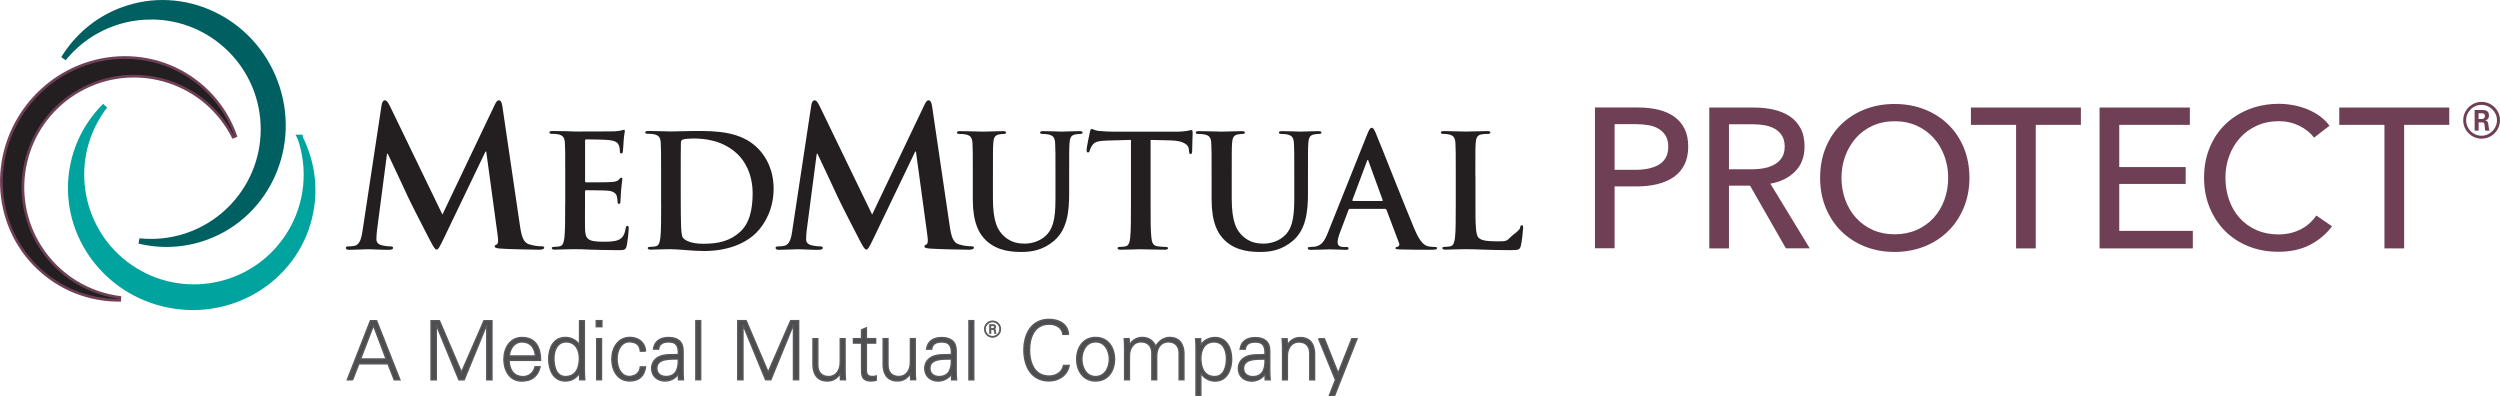
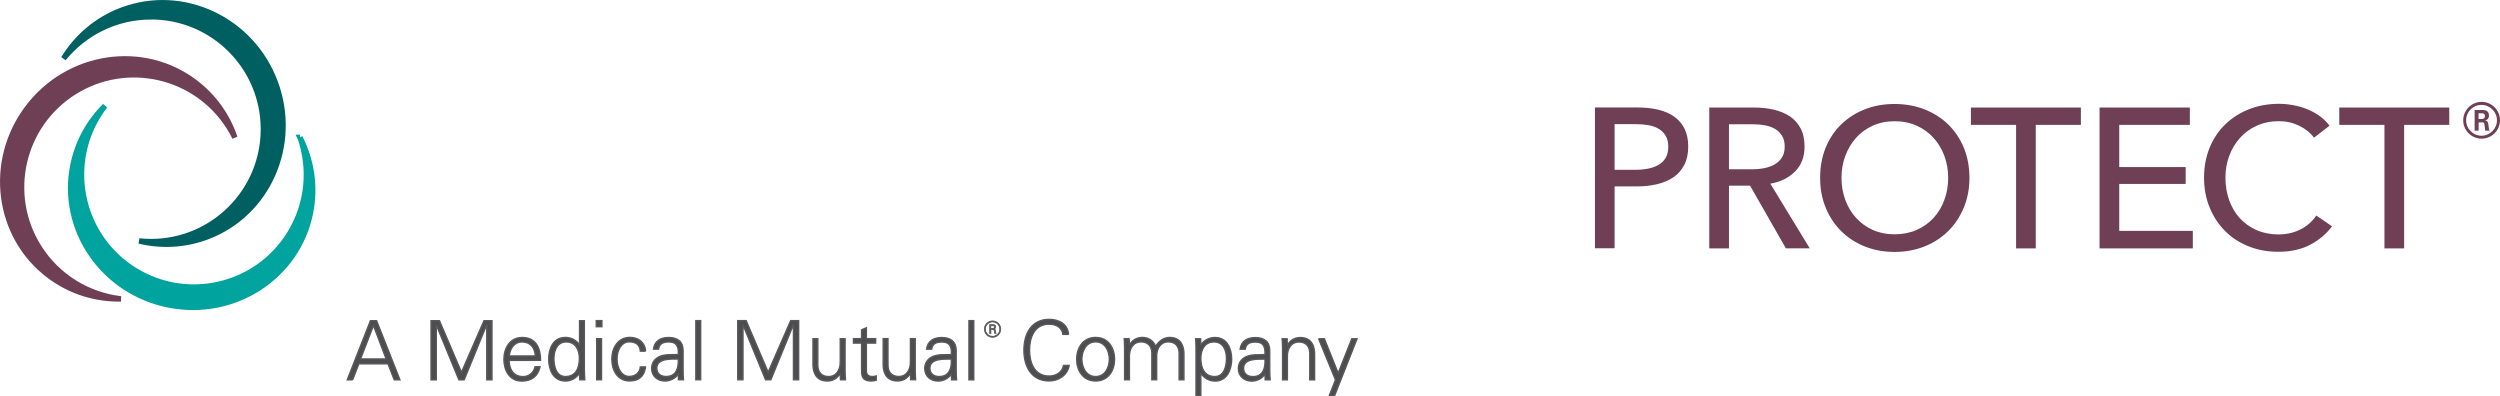
<svg xmlns="http://www.w3.org/2000/svg" id="a" viewBox="0 0 462.11 73.24">
  <path d="m27.91,3.1c11.48,0,20.78,9.3,20.78,20.78s-9.31,20.78-20.78,20.78c-.74,0-1.47-.04-2.19-.12,4.05.98,8.4.8,12.56-.76,11.29-4.24,16.92-17.06,12.57-28.63C46.5,3.58,33.83-2.37,22.54,1.87c-4.66,1.75-8.36,4.97-10.79,8.95,3.81-4.7,9.63-7.71,16.16-7.71h0Z" style="fill:#006061; stroke:#006061; stroke-miterlimit:10;" />
  <path d="m7.2,45.71c-6.13-9.7-3.23-22.54,6.47-28.67,9.7-6.13,22.54-3.23,28.67,6.47.4.63.75,1.27,1.07,1.92-1.34-3.95-3.81-7.53-7.35-10.21-9.61-7.28-23.45-5.19-30.92,4.66-7.47,9.86-5.73,23.75,3.88,31.03,3.97,3.01,8.66,4.42,13.33,4.34-6.01-.71-11.66-4.02-15.15-9.54Z" style="fill:#6f4055; stroke:#6f4055; stroke-miterlimit:10;" />
-   <path d="m55.46,25.39c2,5.71,1.51,12.25-1.92,17.8-6.03,9.77-18.83,12.8-28.6,6.78-9.77-6.02-12.8-18.83-6.78-28.6.39-.63.81-1.23,1.25-1.81-2.96,2.93-5.09,6.73-5.95,11.09-2.32,11.83,5.63,23.35,17.77,25.73,12.13,2.38,23.85-5.28,26.17-17.11.96-4.89.16-9.72-1.96-13.88h.02Z" style="fill:#00a39d; stroke:#00a39d; stroke-miterlimit:10;" />
-   <path d="m7.2,45.71c-6.13-9.7-3.23-22.54,6.47-28.67,9.7-6.13,22.54-3.23,28.67,6.47.4.63.75,1.27,1.07,1.92-1.34-3.95-3.81-7.53-7.35-10.21-9.61-7.28-23.45-5.19-30.92,4.66-7.47,9.86-5.73,23.75,3.88,31.03,3.97,3.01,8.66,4.42,13.33,4.34-6.01-.71-11.66-4.02-15.15-9.54" style="fill:#231f20;" />
+   <path d="m55.46,25.39c2,5.71,1.51,12.25-1.92,17.8-6.03,9.77-18.83,12.8-28.6,6.78-9.77-6.02-12.8-18.83-6.78-28.6.39-.63.81-1.23,1.25-1.81-2.96,2.93-5.09,6.73-5.95,11.09-2.32,11.83,5.63,23.35,17.77,25.73,12.13,2.38,23.85-5.28,26.17-17.11.96-4.89.16-9.72-1.96-13.88h.02" style="fill:#00a39d; stroke:#00a39d; stroke-miterlimit:10;" />
  <path d="m444.38,23.08h8.35v-3.2h-20.33v3.2h8.35v22.83h3.64v-22.83h-.01Zm-16.25,16.8c-.79,1.13-1.78,1.99-2.98,2.57-1.2.59-2.54.88-4.01.88s-2.85-.27-4.06-.81-2.24-1.28-3.09-2.22c-.85-.94-1.5-2.05-1.95-3.33-.45-1.27-.68-2.65-.68-4.12s.23-2.76.7-4.03c.46-1.26,1.13-2.37,1.99-3.33s1.89-1.71,3.11-2.26c1.21-.55,2.58-.83,4.1-.83,1.35,0,2.6.29,3.77.86,1.16.58,2.07,1.31,2.7,2.19l2.87-2.21c-.49-.66-1.08-1.24-1.76-1.75-.69-.5-1.45-.92-2.28-1.27-.83-.34-1.7-.6-2.61-.77-.91-.17-1.8-.26-2.68-.26-1.99,0-3.82.33-5.52.99-1.69.66-3.16,1.59-4.39,2.78-1.24,1.19-2.21,2.62-2.9,4.3-.7,1.68-1.05,3.54-1.05,5.57s.34,3.86,1.03,5.53c.69,1.68,1.64,3.12,2.85,4.34,1.21,1.21,2.66,2.16,4.34,2.83s3.51,1.01,5.5,1.01c2.3,0,4.28-.44,5.92-1.31,1.64-.87,2.98-2,4.01-3.4l-2.9-1.99-.03.04Zm-36.4-5.88h12.28v-3.12h-12.28v-7.8h13.05v-3.2h-16.69v26.03h17.24v-3.23h-13.6v-8.68h0Zm-15.44-10.92h8.35v-3.2h-20.33v3.2h8.35v22.83h3.64v-22.83h-.01Zm-16.88,13.86c-.47,1.28-1.13,2.38-1.99,3.33-.86.94-1.9,1.69-3.13,2.23s-2.59.81-4.08.81-2.84-.27-4.04-.81-2.23-1.28-3.09-2.23c-.86-.94-1.52-2.05-1.99-3.33-.47-1.27-.7-2.63-.7-4.08s.23-2.76.7-4.03c.47-1.26,1.12-2.37,1.97-3.33s1.88-1.71,3.09-2.26c1.21-.55,2.57-.83,4.06-.83s2.89.28,4.1.83,2.25,1.31,3.11,2.26c.86.96,1.52,2.07,1.99,3.33.46,1.26.7,2.6.7,4.03s-.23,2.81-.7,4.08m3.58-9.65c-.7-1.68-1.66-3.11-2.89-4.3s-2.68-2.11-4.38-2.78c-1.69-.66-3.53-.99-5.52-.99s-3.82.33-5.5.99-3.13,1.59-4.36,2.78c-1.23,1.19-2.18,2.62-2.87,4.3s-1.03,3.54-1.03,5.57.34,3.86,1.03,5.53c.69,1.68,1.64,3.12,2.87,4.34,1.23,1.21,2.68,2.16,4.36,2.83s3.51,1.01,5.5,1.01,3.82-.34,5.52-1.01c1.69-.67,3.15-1.62,4.38-2.83,1.23-1.21,2.19-2.66,2.89-4.34s1.05-3.52,1.05-5.53-.35-3.89-1.05-5.57m-43.4-4.32h4.45c.78,0,1.53.07,2.24.2.71.14,1.33.36,1.86.68s.95.74,1.27,1.27c.32.53.48,1.18.48,1.97s-.16,1.44-.48,1.97c-.32.53-.75.96-1.31,1.29-.55.33-1.19.57-1.93.72s-1.53.22-2.39.22h-4.19v-8.31h0Zm0,11.35h3.9l6.62,11.58h4.41l-7.28-11.95c1.86-.32,3.38-1.07,4.56-2.24,1.18-1.18,1.76-2.72,1.76-4.63,0-1.32-.24-2.44-.73-3.36-.49-.92-1.16-1.66-2-2.22-.85-.56-1.83-.97-2.96-1.23s-2.32-.39-3.57-.39h-8.35v26.03h3.64v-11.58h0Zm-21.14-11.37h3.93c.86,0,1.65.07,2.39.2.73.14,1.37.37,1.89.7.53.33.94.76,1.25,1.29s.46,1.18.46,1.97-.15,1.45-.44,1.99c-.29.54-.71.97-1.25,1.31-.54.33-1.18.58-1.93.74s-1.56.24-2.44.24h-3.86v-8.44Zm-3.64,22.94h3.64v-11.43h4.12c1.35,0,2.6-.14,3.77-.42,1.16-.28,2.17-.72,3.02-1.3.85-.59,1.51-1.35,1.98-2.28.48-.93.72-2.05.72-3.35s-.22-2.36-.66-3.27-1.07-1.65-1.88-2.24-1.79-1.02-2.94-1.31c-1.15-.28-2.43-.42-3.82-.42h-7.94v26.03h0Z" style="fill:#6f4055;" />
-   <path d="m272.71,32.64c0-4.41,0-5.22.06-6.15.06-1.01.29-1.51,1.07-1.65.35-.06.81-.09,1.13-.09.35,0,.52-.06.52-.26s-.2-.26-.61-.26c-1.13,0-3.25.09-3.94.09-.78,0-2.61-.09-3.97-.09-.43,0-.64.06-.64.26s.17.26.49.26c.38,0,.73.03.96.09.96.2,1.19.67,1.25,1.65.06.93.06,1.74.06,6.15v5.1c0,2.67,0,4.96-.14,6.18-.12.84-.26,1.48-.84,1.6-.26.06-.61.11-1.04.11-.35,0-.46.09-.46.23,0,.2.2.29.58.29.58,0,1.33-.06,2-.06.7-.03,1.33-.03,1.65-.03,1.19,0,2.23.03,3.54.09,1.3.03,2.81.09,4.9.09,1.51,0,1.65-.15,1.83-.78.23-.84.43-3.02.43-3.34,0-.35-.03-.49-.23-.49-.23,0-.29.17-.32.43-.06.55-1.41,1.36-1.75,1.74-.73.78-.86.81-2.39.81-2.26,0-3.02-.2-3.51-.64-.61-.52-.61-2.52-.61-6.24v-5.1h-.02Zm-22.6,4.51c-.12,0-.15-.09-.12-.2l2.67-7.13c.03-.12.09-.26.17-.26s.12.15.14.26l2.61,7.16c.03.09,0,.17-.14.17h-5.34,0Zm5.89,1.45c.14,0,.23.06.29.2l2.32,6.15c.15.35-.06.61-.26.67-.29.03-.41.09-.41.26,0,.2.35.2.87.23,2.32.06,4.44.06,5.48.06s1.33-.06,1.33-.29c0-.2-.14-.23-.38-.23-.35,0-.78-.03-1.22-.11-.61-.15-1.45-.55-2.55-3.16-1.86-4.41-6.5-16.24-7.19-17.83-.29-.67-.46-.93-.73-.93-.29,0-.46.32-.81,1.16l-7.28,18.21c-.58,1.45-1.13,2.44-2.47,2.61-.23.03-.64.06-.9.06-.23,0-.35.06-.35.23,0,.23.17.29.55.29,1.51,0,3.1-.09,3.42-.09.9,0,2.15.09,3.07.09.32,0,.49-.06.49-.29,0-.17-.09-.23-.43-.23h-.43c-.9,0-1.16-.38-1.16-.9,0-.35.15-1.04.43-1.77l1.57-4.15c.06-.17.12-.23.26-.23h6.49Zm-32.04-1.72c0,4.21,1.1,6.35,2.58,7.69,2.12,1.91,4.9,2,6.44,2,1.88,0,3.97-.32,6.03-2.09,2.44-2.09,2.76-5.51,2.76-8.73v-3.1c0-4.41,0-5.22.06-6.15.06-1.01.29-1.51,1.07-1.65.35-.06.52-.09.84-.09.35,0,.52-.06.52-.26s-.2-.26-.61-.26c-1.13,0-2.96.09-3.31.09-.03,0-1.86-.09-3.33-.09-.41,0-.61.06-.61.26s.17.26.49.26.81.03,1.04.09c.96.2,1.19.67,1.25,1.65.06.93.06,1.74.06,6.15v3.62c0,2.99-.09,5.6-1.68,7.19-1.16,1.16-2.73,1.57-4,1.57-.99,0-2.32-.12-3.62-1.19-1.42-1.16-2.26-2.93-2.26-7.13v-4.06c0-4.41,0-5.22.06-6.15.06-1.01.29-1.51,1.07-1.65.35-.06.52-.09.84-.09.29,0,.46-.06.46-.26s-.2-.26-.64-.26c-1.04,0-2.87.09-3.57.09-.87,0-2.7-.09-4.23-.09-.43,0-.64.06-.64.26s.17.26.49.26c.41,0,.9.03,1.13.09.96.2,1.19.67,1.25,1.65.06.93.06,1.74.06,6.15v4.23h0Zm-14.91.87c0,2.67,0,4.96-.14,6.18-.09.84-.26,1.48-.84,1.6-.26.06-.61.11-1.04.11-.35,0-.46.09-.46.23,0,.2.2.29.58.29,1.16,0,2.99-.09,3.65-.09.81,0,2.64.09,4.55.09.32,0,.55-.09.55-.29,0-.15-.15-.23-.46-.23-.43,0-1.07-.06-1.48-.11-.87-.12-1.04-.76-1.13-1.57-.15-1.25-.15-3.54-.15-6.21v-11.89l3.65.09c2.58.06,3.36.87,3.42,1.62l.03.32c.03.44.09.58.32.58.17,0,.23-.17.26-.46,0-.75.09-2.76.09-3.36,0-.43-.03-.61-.23-.61-.12,0-.35.06-.78.15-.43.06-1.07.15-2,.15h-11.48c-.96,0-2.06-.06-2.9-.15-.73-.06-1.01-.35-1.25-.35-.17,0-.26.17-.35.55-.06.23-.61,2.87-.61,3.33,0,.32.06.46.26.46.17,0,.26-.12.32-.35s.2-.58.49-1.01c.44-.64,1.13-.78,2.81-.84l4.32-.12v11.89h0Zm-29.23-.87c0,4.21,1.1,6.35,2.58,7.69,2.12,1.91,4.9,2,6.44,2,1.88,0,3.97-.32,6.03-2.09,2.44-2.09,2.76-5.51,2.76-8.73v-3.1c0-4.41,0-5.22.06-6.15.06-1.01.29-1.51,1.07-1.65.35-.06.52-.09.84-.09.35,0,.52-.06.52-.26s-.2-.26-.61-.26c-1.13,0-2.96.09-3.31.09-.03,0-1.86-.09-3.33-.09-.41,0-.61.06-.61.26s.17.26.49.26.81.03,1.04.09c.96.2,1.19.67,1.25,1.65.06.93.06,1.74.06,6.15v3.62c0,2.99-.09,5.6-1.68,7.19-1.16,1.16-2.73,1.57-4,1.57-.99,0-2.32-.12-3.62-1.19-1.42-1.16-2.26-2.93-2.26-7.13v-4.06c0-4.41,0-5.22.06-6.15.06-1.01.29-1.51,1.07-1.65.35-.06.52-.09.84-.09.29,0,.46-.06.46-.26s-.2-.26-.64-.26c-1.04,0-2.87.09-3.57.09-.87,0-2.7-.09-4.23-.09-.43,0-.64.06-.64.26s.17.26.49.26c.41,0,.9.03,1.13.09.96.2,1.19.67,1.25,1.65.06.93.06,1.74.06,6.15v4.23h0Zm-33.36,5.75c-.18,1.21-.46,2.59-1.46,2.8-.53.11-.78.11-1.07.11-.35,0-.57.07-.57.25,0,.32.28.39.64.39,1.14,0,2.84-.11,3.51-.11s2.24.11,3.73.11c.53,0,.85-.07.85-.39,0-.18-.25-.25-.53-.25-.36,0-.85-.04-1.49-.18-.6-.14-1.06-.46-1.06-1.14,0-.57.03-1.03.11-1.67l1.85-14.13h.14c1.24,2.66,3.37,7.14,3.69,7.88.43.99,3.23,6.42,4.08,8.06.57,1.06.92,1.77,1.24,1.77s.5-.32,1.31-1.99l7.74-16.12h.14l2.13,15.62c.14.99.04,1.46-.18,1.53-.25.11-.39.21-.39.39,0,.21.21.32,1.03.39,1.42.11,6.32.21,7.21.21.5,0,.92-.11.92-.39,0-.21-.25-.25-.57-.25-.46,0-1.17-.04-2.2-.35-1.07-.32-1.42-1.35-1.74-3.59l-3.23-21.94c-.11-.74-.32-1.1-.64-1.1s-.5.28-.78.85l-9.66,20.27-9.69-20.02c-.46-.92-.67-1.1-.96-1.1s-.5.32-.6.92l-3.51,23.15v.02Zm-20.63-10.45c0-2.29,0-4.81.03-5.8,0-.32.09-.46.35-.58.23-.12,1.31-.2,1.89-.2,2.26,0,5.57.35,8.24,2.9,1.25,1.19,2.78,3.57,2.78,7.25,0,2.99-.58,5.63-2.44,7.22-1.74,1.51-3.71,2.09-6.67,2.09-2.29,0-3.42-.61-3.8-1.16-.23-.32-.29-1.48-.32-2.2-.03-.55-.06-2.78-.06-5.86v-3.65h0Zm-3.62,5.56c0,2.67,0,4.96-.14,6.18-.12.84-.26,1.48-.84,1.6-.26.06-.61.11-1.04.11-.35,0-.46.09-.46.23,0,.2.2.29.58.29.58,0,1.33-.06,2-.06.7-.03,1.33-.03,1.65-.03.73,0,1.74.09,2.84.17,1.1.09,2.29.17,3.33.17,5.37,0,8.38-2.06,9.71-3.42,1.62-1.65,3.16-4.44,3.16-8.09,0-3.45-1.36-5.86-2.81-7.37-3.16-3.31-8-3.31-11.63-3.31-1.74,0-3.57.09-4.47.09-.81,0-2.64-.09-4.18-.09-.43,0-.64.06-.64.26s.17.26.49.26c.41,0,.9.03,1.13.09.96.2,1.19.67,1.25,1.65.06.93.06,1.74.06,6.15v5.12Zm-17.74,0c0,2.67,0,4.96-.14,6.18-.12.84-.26,1.48-.84,1.6-.26.06-.61.11-1.04.11-.35,0-.46.09-.46.23,0,.2.2.29.58.29.58,0,1.33-.06,2-.06.7-.03,1.33-.03,1.65-.03.87,0,1.77.03,3.02.09,1.25.03,2.84.09,5.02.09,1.1,0,1.36,0,1.57-.75.14-.58.38-2.55.38-3.22,0-.29,0-.52-.23-.52-.2,0-.26.12-.32.43-.2,1.19-.55,1.8-1.31,2.15s-1.97.35-2.73.35c-2.96,0-3.42-.43-3.48-2.44-.03-.84,0-3.51,0-4.5v-2.29c0-.17.03-.29.17-.29.7,0,3.57.03,4.12.09,1.07.12,1.48.55,1.62,1.13.09.38.09.75.12,1.04,0,.15.06.26.26.26.26,0,.26-.32.26-.55,0-.2.09-1.36.12-1.94.12-1.48.23-1.94.23-2.12s-.09-.23-.2-.23c-.15,0-.26.15-.46.38-.26.29-.7.38-1.39.43-.67.06-4,.06-4.64.06-.17,0-.2-.12-.2-.32v-7.34c0-.2.06-.29.2-.29.58,0,3.62.06,4.12.12,1.45.17,1.74.52,1.94,1.04.15.35.17.84.17,1.04,0,.26.06.41.26.41s.26-.17.29-.32c.06-.35.12-1.62.14-1.91.09-1.33.23-1.68.23-1.89,0-.15-.03-.26-.17-.26s-.32.09-.46.12c-.23.06-.7.12-1.25.17-.55.03-6.32.03-7.25.03-.41,0-1.07-.03-1.83-.06-.72,0-1.57-.03-2.35-.03-.43,0-.64.06-.64.26s.17.26.49.26c.41,0,.9.03,1.13.09.96.2,1.19.67,1.25,1.65.06.93.06,1.74.06,6.15v5.1h-.01Zm-37.45,4.89c-.18,1.21-.46,2.59-1.46,2.8-.53.11-.78.11-1.06.11-.36,0-.57.07-.57.25,0,.32.28.39.64.39,1.14,0,2.84-.11,3.51-.11s2.24.11,3.73.11c.53,0,.85-.07.85-.39,0-.18-.25-.25-.53-.25-.36,0-.85-.04-1.49-.18-.6-.14-1.06-.46-1.06-1.14,0-.57.04-1.03.11-1.67l1.85-14.13h.14c1.24,2.66,3.37,7.14,3.69,7.88.43.99,3.23,6.42,4.08,8.06.57,1.06.92,1.77,1.24,1.77s.5-.32,1.31-1.99l7.74-16.12h.14l2.13,15.62c.14.99.04,1.46-.18,1.53-.25.11-.39.21-.39.39,0,.21.21.32,1.03.39,1.42.11,6.32.21,7.21.21.5,0,.92-.11.92-.39,0-.21-.25-.25-.57-.25-.46,0-1.17-.04-2.2-.35-1.06-.32-1.42-1.35-1.74-3.59l-3.23-21.94c-.11-.74-.32-1.1-.64-1.1s-.5.28-.78.85l-9.66,20.27-9.69-20.02c-.46-.92-.68-1.1-.96-1.1s-.5.32-.6.92l-3.51,23.15v.02Z" style="fill:#231f20;" />
  <path d="m243.73,62.61l3.12,7.6-1.14,2.91h.99l4.15-10.51h-.98l-2.52,6.36-2.54-6.36h-1.09,0Zm-5.77,3.23c0-1.36.68-2.62,2.16-2.62,1.23,0,1.98.77,1.98,2.09v4.91h.9v-4.76c0-.88-.19-3.07-2.65-3.07-.98,0-1.83.44-2.36,1.38l-.03-.03-.04-1.12h-.93c.03.52.08,1.12.08,1.71v5.89h.9v-4.38h-.01Zm-4.14-.29c-1.1.06-2.4-.09-3.41.35-.9.38-1.51,1.17-1.51,2.2,0,1.49,1.11,2.35,2.5,2.35,1.02,0,2.03-.61,2.36-1.24l.04-.11h.03l.03,1.12h.93c-.03-.52-.09-1.12-.08-1.71v-3.6c.03-1.74-1-2.51-2.67-2.51-1.44,0-2.6.59-2.82,2.15h.96c.12-1.03.9-1.32,1.85-1.32,1.07,0,1.7.39,1.79,1.64v.7-.02Zm-3.95,2.54c0-1.91,2.67-1.67,3.95-1.71.09,1.59-.29,3.23-2.25,3.23-.92,0-1.7-.48-1.7-1.52m-7.9.94h.03c.62.91,1.53,1.41,2.63,1.41,2.19,0,3.04-2.15,3.04-4.06s-.85-4-3.09-4c-1.01,0-2.06.48-2.58,1.38l-.03-.03-.04-1.12h-.93c.03.52.09,1.12.07,1.71v8.8h.9v-4.09h0Zm0-2.8c0-1.55.68-3.02,2.43-3.02s2.3,1.61,2.3,3.06-.43,3.33-2.16,3.33c-1.96,0-2.57-1.65-2.57-3.38m-13.24-3.62h-.93c.03.52.07,1.12.07,1.71v5.89h.9v-4.38c0-1.36.68-2.62,2.16-2.62,1.23,0,1.98.77,1.98,2.09v4.91h.9v-4.38c0-1.36.68-2.62,2.16-2.62,1.23,0,1.98.77,1.98,2.09v4.91h.9v-4.76c0-.88-.2-3.07-2.65-3.07-1.17,0-2.04.77-2.6,1.66-.33-1-1.26-1.66-2.44-1.66-.98,0-1.83.44-2.36,1.38l-.03-.03-.04-1.12h0Zm-6.21-.23c-2.4,0-3.51,2.03-3.51,4.03s1.11,4.03,3.51,4.03,3.51-2.03,3.51-4.03-1.11-4.03-3.51-4.03m2.53,4.03c0,1.41-.72,3.2-2.53,3.2s-2.54-1.79-2.54-3.2.72-3.2,2.54-3.2,2.53,1.79,2.53,3.2m-7.53-4.58c-.15-1.97-1.83-2.79-3.6-2.79-3.27,0-4.66,2.69-4.66,5.69s1.38,5.7,4.66,5.7c1.74,0,3.4-1.04,3.72-2.88h-1.05c-.27,1.36-1.47,1.97-2.67,1.97-2.77,0-3.61-2.55-3.61-4.79s.84-4.79,3.61-4.79c1.23,0,2.37.55,2.55,1.88h1.05Zm-17.52-2.55h-.9v10.94h.9v-10.94Zm-4.15,6.27c-1.1.06-2.4-.09-3.41.35-.9.38-1.51,1.17-1.51,2.2,0,1.49,1.11,2.35,2.5,2.35,1.02,0,2.03-.61,2.36-1.24l.04-.11h.03l.03,1.12h.93c-.03-.52-.09-1.12-.07-1.71v-3.6c.03-1.74-1-2.51-2.67-2.51-1.44,0-2.6.59-2.82,2.15h.96c.12-1.03.9-1.32,1.85-1.32,1.06,0,1.7.39,1.79,1.64v.7-.02Zm-3.96,2.54c0-1.91,2.67-1.67,3.95-1.71.09,1.59-.29,3.23-2.25,3.23-.92,0-1.7-.48-1.7-1.52m-3.61-1.11c0,1.36-.68,2.62-2.16,2.62-1.23,0-1.98-.77-1.98-2.09v-4.91h-.9v4.76c0,.88.19,3.07,2.65,3.07.97,0,1.83-.44,2.36-1.38l.03.03.04,1.12h.93c-.03-.52-.07-1.12-.07-1.71v-5.89h-.9v4.38h0Zm-9.02,1.2c0,1.03-.11,2.26,1.8,2.26.3,0,.63-.06.91-.14v-.79c-.24.08-.51.09-.78.09-.69,0-1.05-.38-1.04-1.08v-5.09h1.71v-.83h-1.71v-2.01l-.9.39v1.62h-1.5v.83h1.5v4.74h0Zm-3.95-1.19c0,1.36-.68,2.62-2.16,2.62-1.23,0-1.98-.77-1.98-2.09v-4.91h-.9v4.76c0,.88.19,3.07,2.65,3.07.98,0,1.83-.44,2.36-1.38l.03.03.04,1.12h.93c-.03-.52-.07-1.12-.07-1.71v-5.89h-.9v4.38h0Zm-17.97,3.22v-10.06h.03l4.14,10.06h.98l4.14-10.11h.03v10.11h.97v-10.94h-1.48l-4.16,9.53-4.07-9.53h-1.56v10.94h.98Zm-7.82-10.94h-.9v10.94h.9v-10.94Zm-4.15,6.27c-1.1.06-2.4-.09-3.41.35-.9.38-1.51,1.17-1.51,2.2,0,1.49,1.11,2.35,2.5,2.35,1.02,0,2.03-.61,2.36-1.24l.04-.11h.03l.03,1.12h.93c-.03-.52-.09-1.12-.07-1.71v-3.6c.03-1.74-1-2.51-2.67-2.51-1.44,0-2.59.59-2.82,2.15h.96c.12-1.03.9-1.32,1.85-1.32,1.07,0,1.7.39,1.79,1.64v.7-.02Zm-3.96,2.54c0-1.91,2.67-1.67,3.95-1.71.09,1.59-.29,3.23-2.25,3.23-.92,0-1.7-.48-1.7-1.52m-2.08-3.15c-.08-1.62-1.33-2.56-2.88-2.56-2.24,0-3.36,1.97-3.36,4.03s1.05,4.03,3.3,4.03c1.71,0,2.7-.86,2.94-2.61h-.97c-.08,1.05-.89,1.77-2.06,1.77-1.38,0-2.24-1.47-2.24-3.21s.86-3.18,2.24-3.18c1.25,0,1.98.56,2.06,1.73,0,0,.97,0,.97,0Zm-8.07-5.66h-1.05v1.13h1.05v-1.13Zm-.97,10.94h.9v-7.6h-.9v7.6Zm-3.12,0h.93c-.03-.52-.08-1.12-.08-1.71v-9.22h-.9v4.45l-.03.03c-.52-.89-1.57-1.38-2.58-1.38-2.24,0-3.09,2.03-3.09,4s.85,4.06,3.09,4.06c1.05,0,1.97-.5,2.58-1.41l.03.06.04,1.12h.01Zm-.08-3.98c0,1.73-.6,3.38-2.57,3.38-1.73,0-2.13-1.92-2.13-3.33s.56-3.06,2.27-3.06,2.43,1.47,2.43,3.02m-12.95-.44c.12-1.33.9-2.58,2.37-2.58,1.56,0,2.34,1.11,2.45,2.58h-4.82Zm5.79.83c0-2.38-.91-4.24-3.43-4.24-2.24,0-3.36,1.97-3.36,4.03s1.05,4.03,3.3,4.03c1.82,0,2.94-.83,3.4-2.65h-.94c-.22,1.05-1.11,1.82-2.18,1.82-1.85,0-2.58-1.36-2.61-2.99h5.82Zm-19.28,3.59v-10.06h.03l4.14,10.06h.98l4.14-10.11h.03v10.11h.97v-10.94h-1.48l-4.16,9.53-4.07-9.53h-1.56v10.94h.98Zm-15.46,0l1.14-2.95h5.38l1.16,2.95h1.06l-4.32-10.94h-1.14l-4.29,10.94h1.01Zm1.46-3.86l2.38-6.17,2.34,6.17s-4.72,0-4.72,0Z" style="fill:#4d4d4f; stroke:#58595b; stroke-width:.25px;" />
  <path d="m184.98,60.83c0,.85-.69,1.52-1.51,1.52s-1.51-.67-1.51-1.52.7-1.51,1.51-1.51,1.51.67,1.51,1.51Zm-2.84,0c0,.75.6,1.34,1.33,1.34s1.33-.6,1.33-1.34-.58-1.33-1.33-1.33-1.33.6-1.33,1.33Zm.78-.82h.58c.12,0,.55,0,.55.41,0,.05,0,.3-.3.39.17.04.22.11.25.31.02.2.04.35.1.51h-.23c-.03-.1-.05-.17-.08-.42-.02-.25-.09-.31-.35-.31h-.28v.74h-.22v-1.62h-.02Zm.22.69h.35c.11,0,.32,0,.32-.25s-.2-.26-.32-.26h-.35v.5h0Z" style="fill:#58595b; stroke:#58595b; stroke-width:.15px;" />
  <path d="m462.11,22.23c0,1.87-1.53,3.4-3.4,3.4s-3.4-1.51-3.4-3.4,1.58-3.4,3.4-3.4,3.4,1.48,3.4,3.4Zm-6.26,0c0,1.58,1.28,2.86,2.84,2.86s2.86-1.31,2.86-2.86-1.3-2.84-2.86-2.84-2.84,1.24-2.84,2.84Zm1.58-1.9h1.31c.45,0,1.33,0,1.33,1.01,0,.7-.45.85-.72.94.52.04.56.38.63.86.04.31.09.83.2,1.01h-.81c-.02-.18-.14-1.15-.14-1.21-.05-.22-.13-.32-.4-.32h-.67v1.53h-.74v-3.82h.01Zm.72,1.67h.59c.49,0,.58-.34.58-.54,0-.52-.36-.52-.56-.52h-.61v1.06Z" style="fill:#6f4055;" />
</svg>